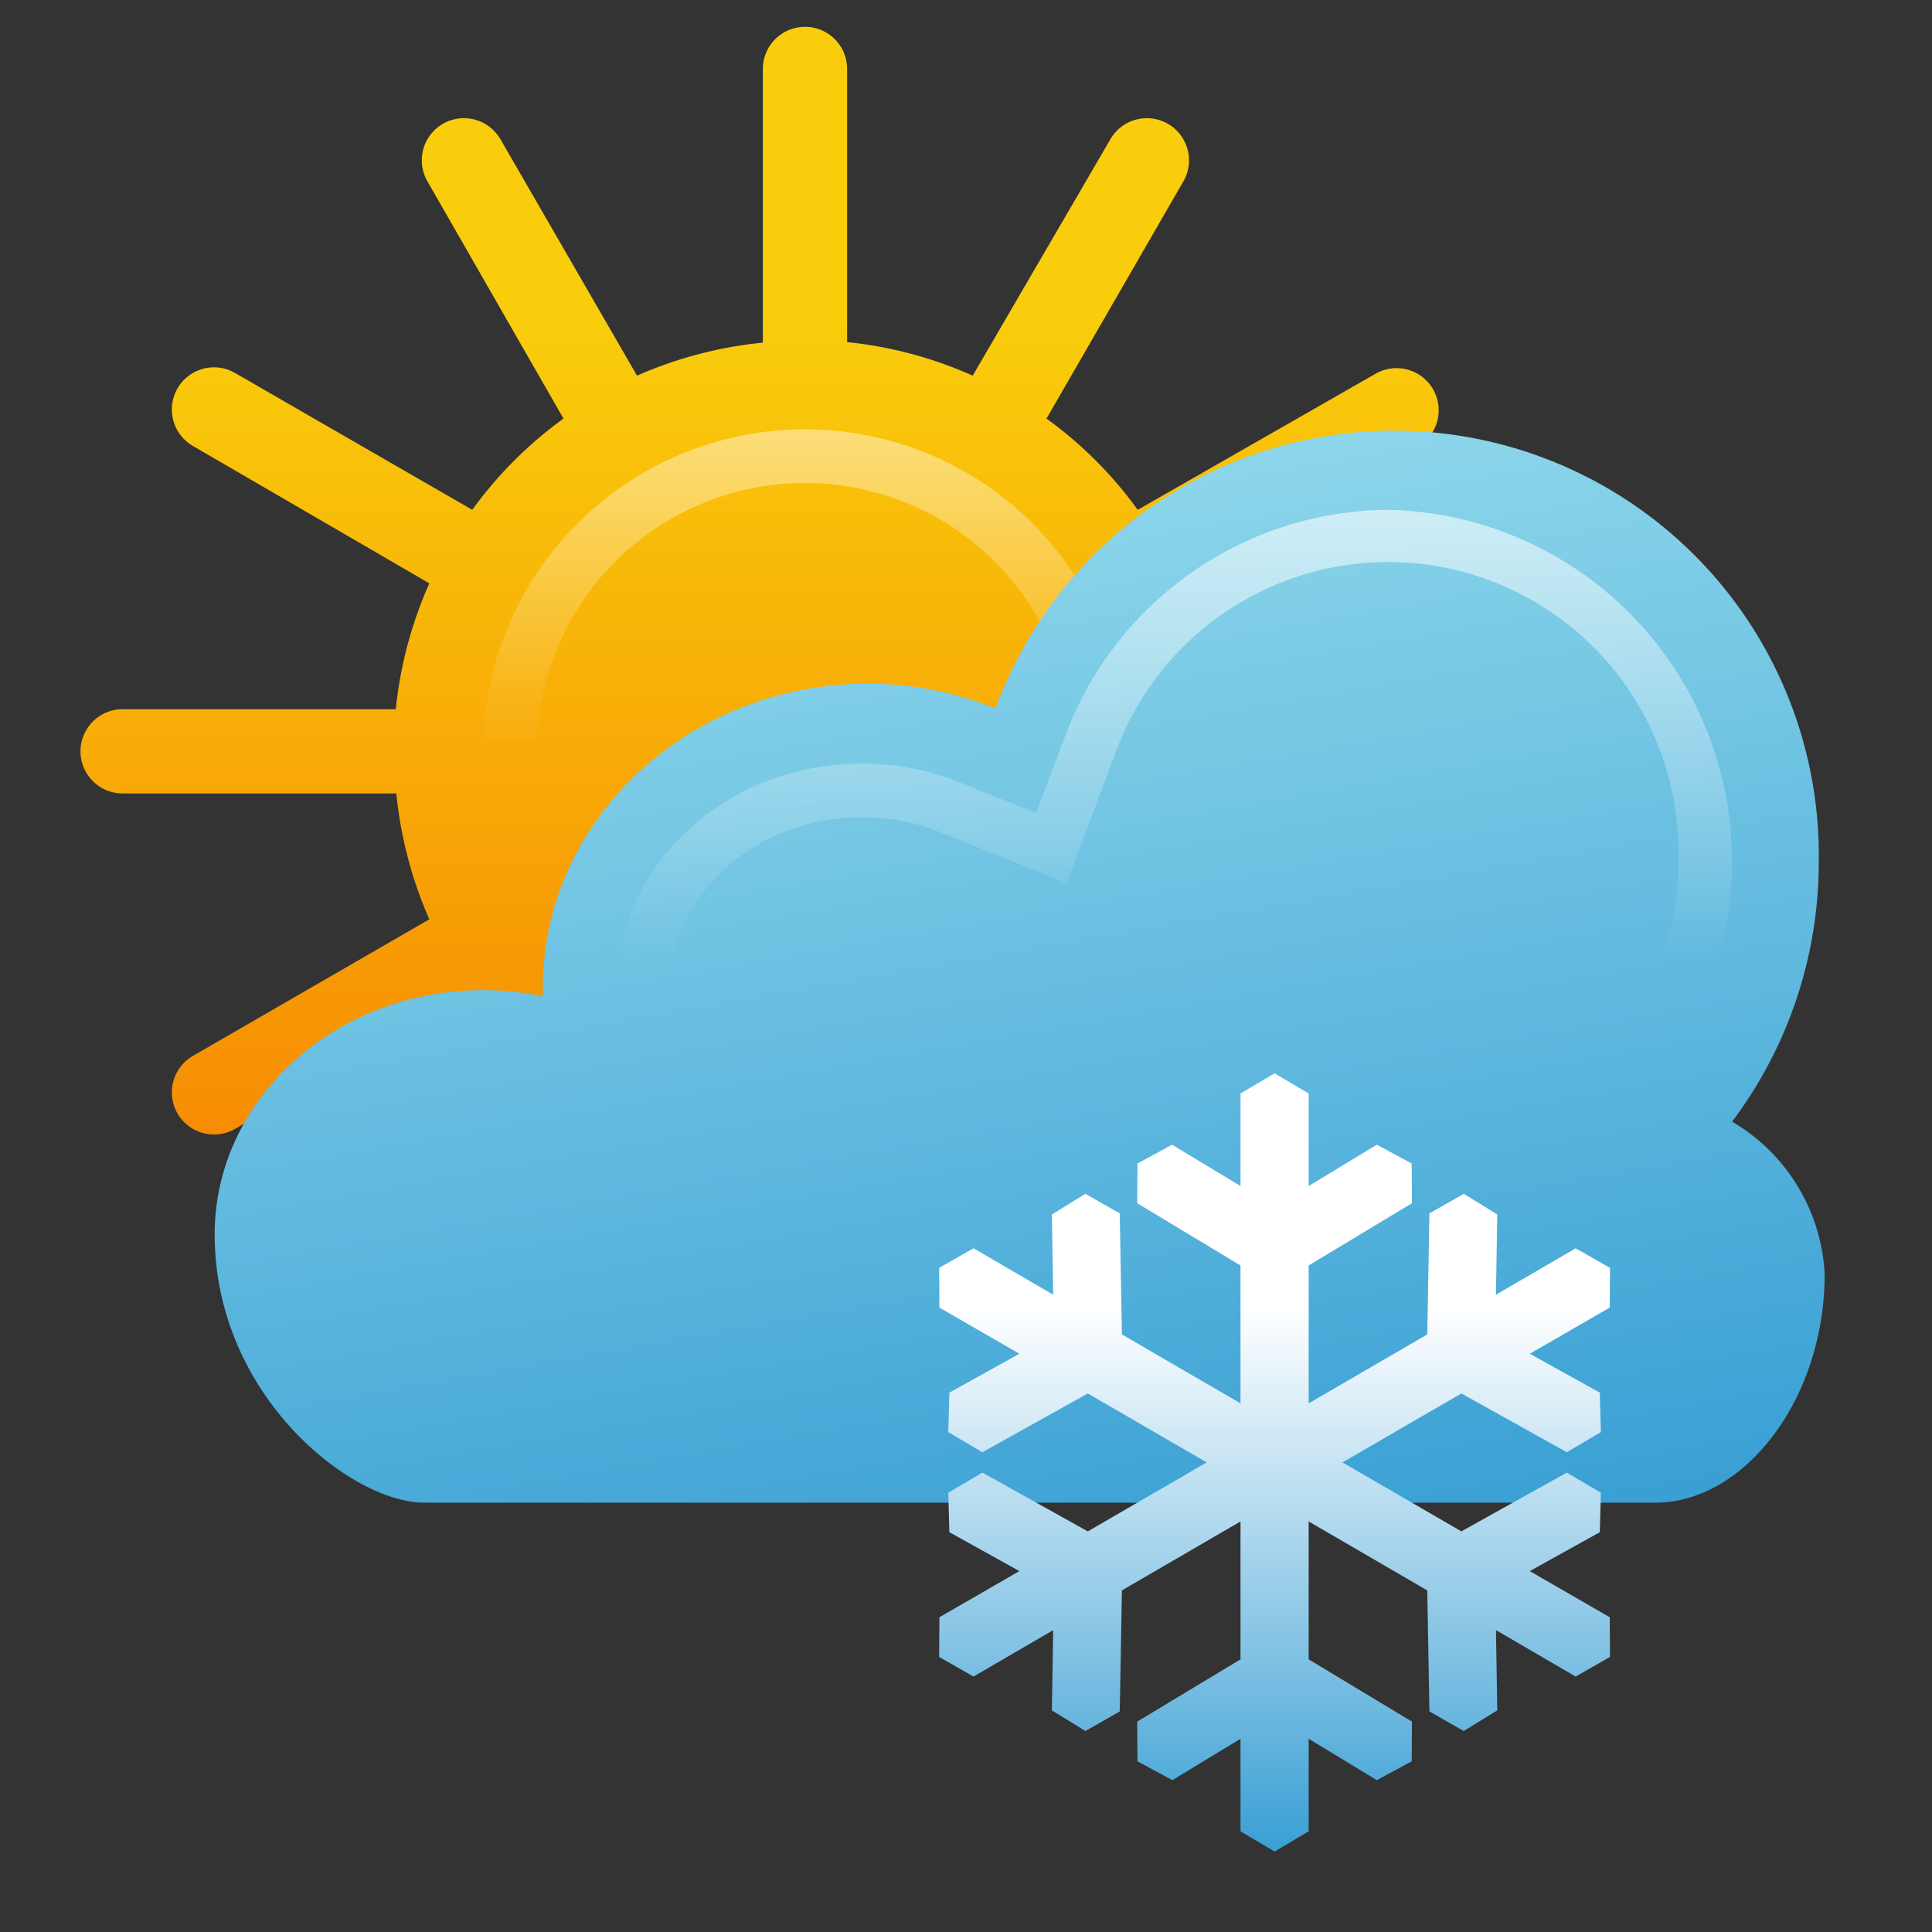
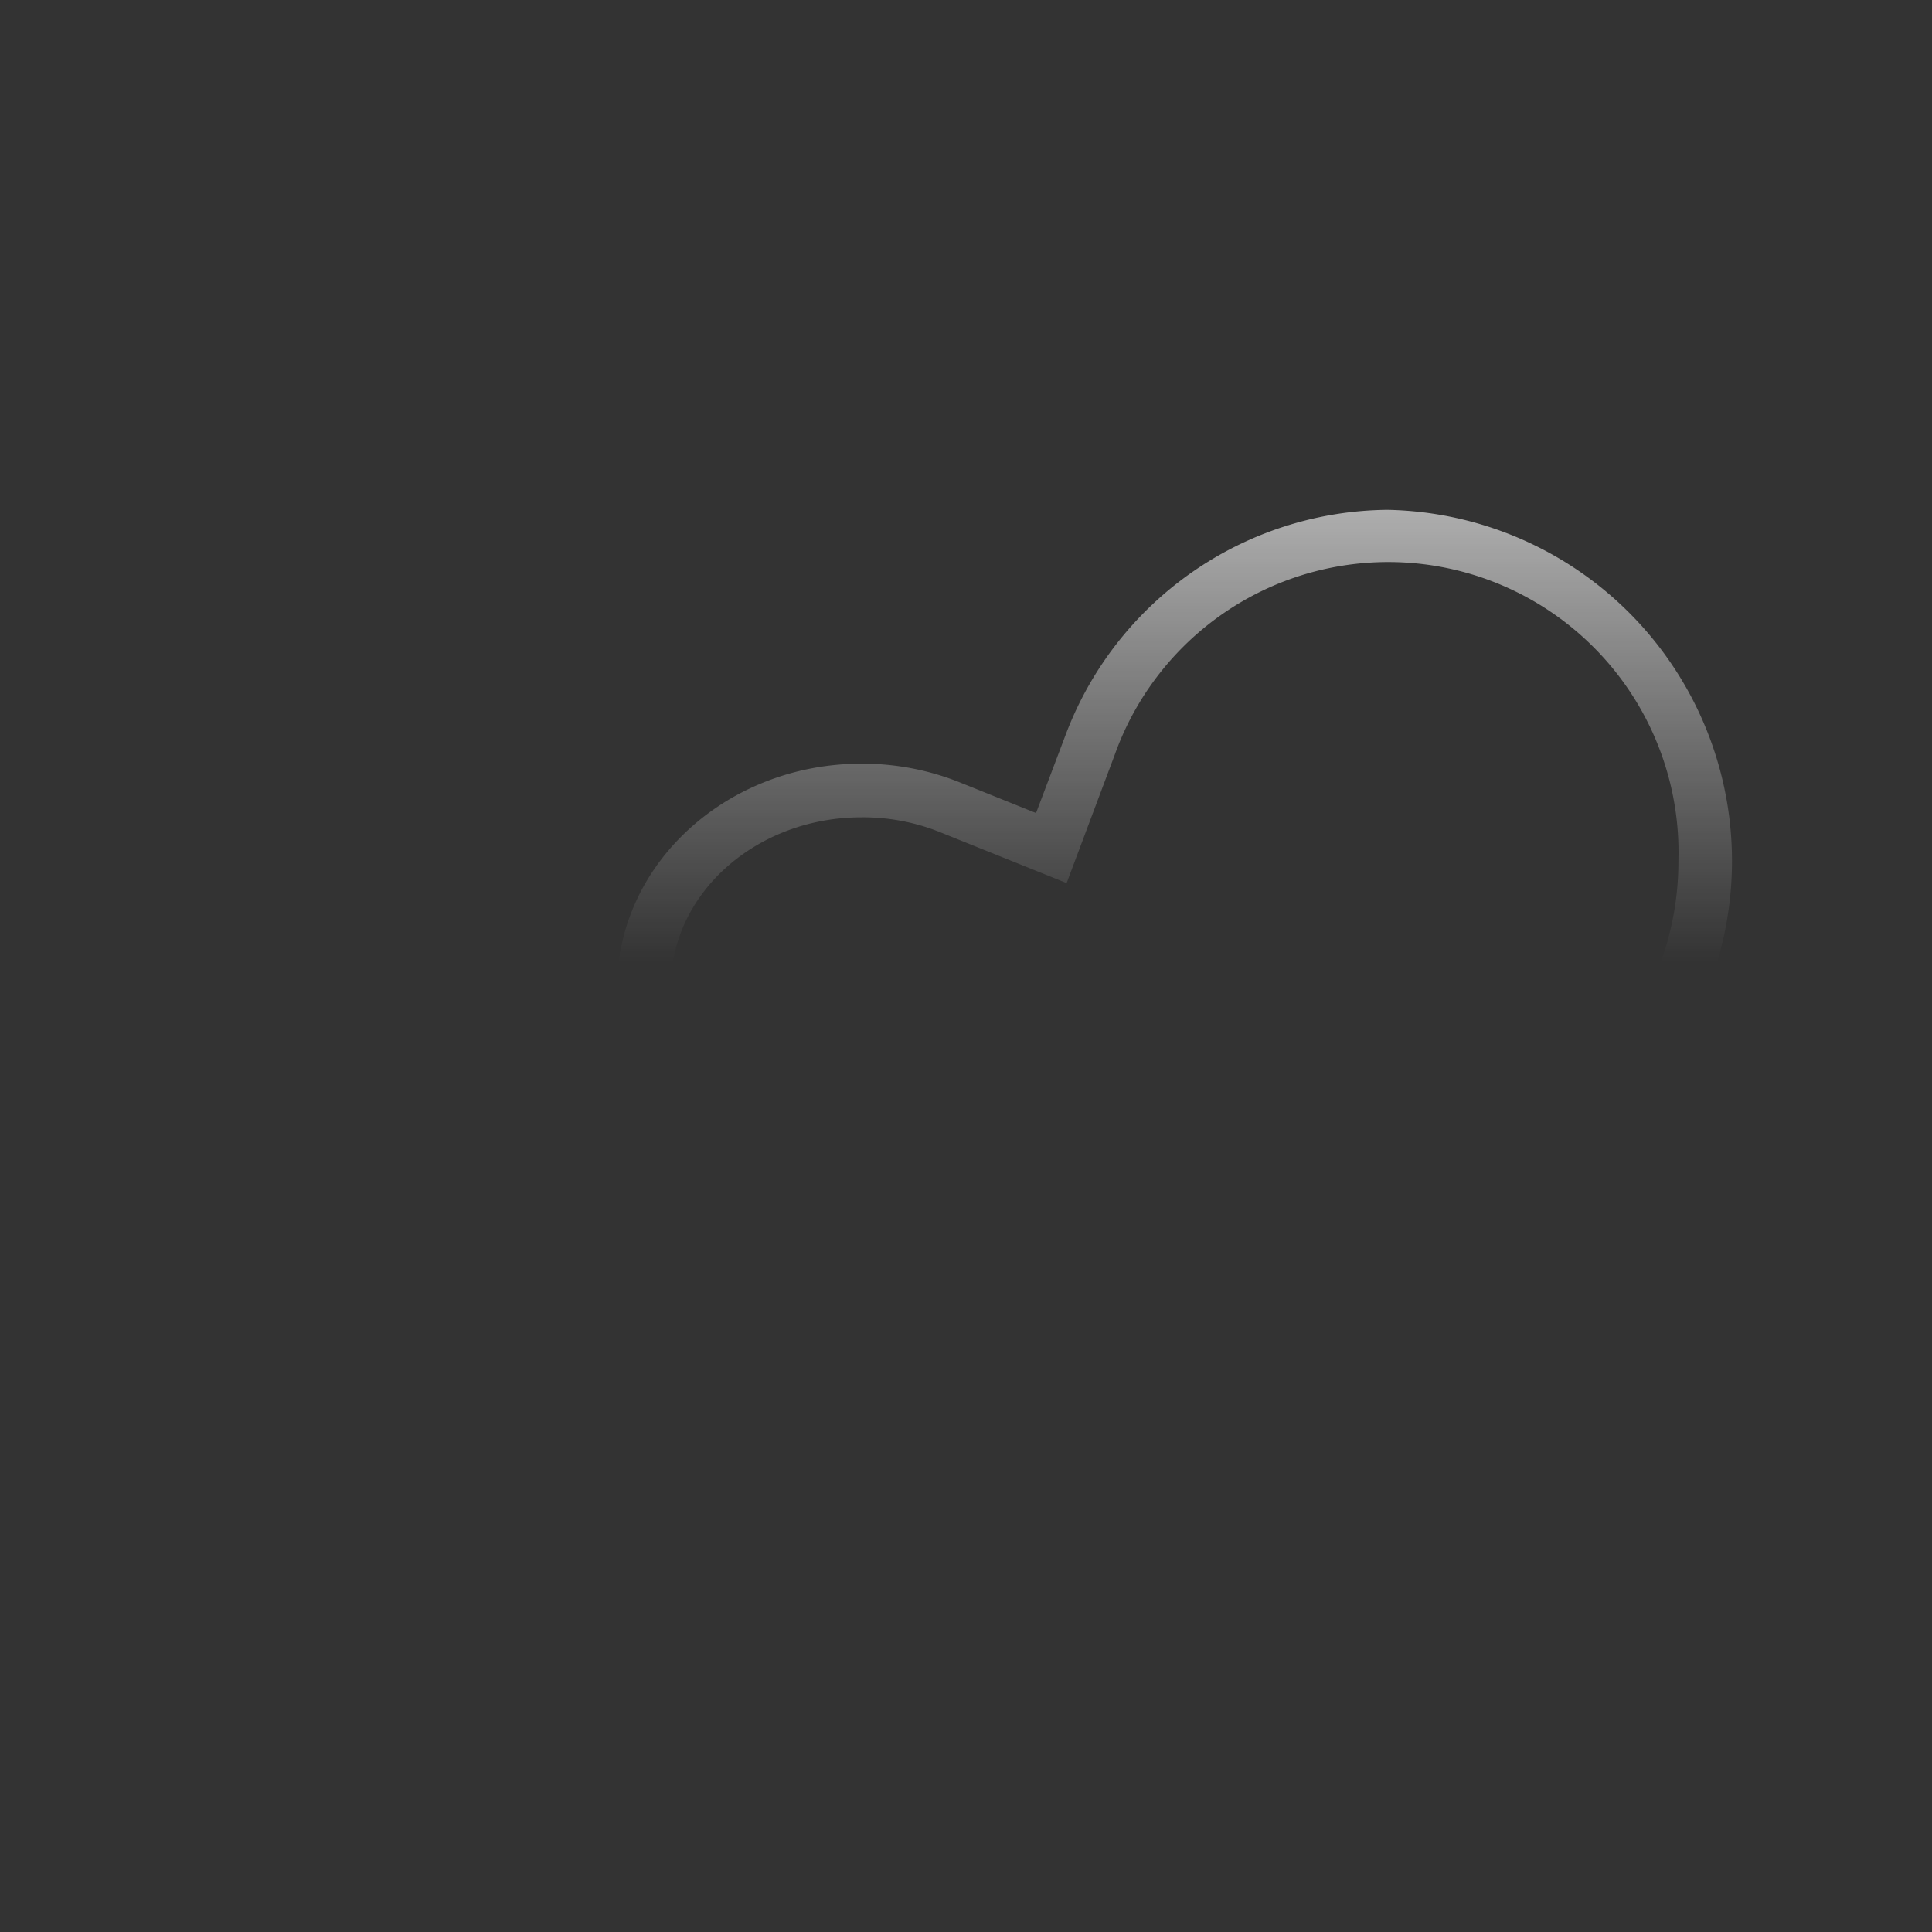
<svg xmlns="http://www.w3.org/2000/svg" xmlns:xlink="http://www.w3.org/1999/xlink" width="72" height="72" viewBox="0 0 72 72">
  <rect x="0" y="0" width="72" height="72" fill="#333333" stroke="none" />
  <defs>
    <linearGradient id="b" x1="30" y1="55" x2="30" y2="1" gradientUnits="userSpaceOnUse">
      <stop offset="0" stop-color="#f67100" />
      <stop offset=".8" stop-color="#f9cd0b" />
    </linearGradient>
    <linearGradient id="a" x1="30" y1="28" x2="30" y2="16" gradientUnits="userSpaceOnUse">
      <stop offset="0" stop-color="#fff" stop-opacity="0" />
      <stop offset="1" stop-color="#fff" />
    </linearGradient>
    <linearGradient id="c" x1="41.55" y1="59.62" x2="34.36" y2="18.85" gradientUnits="userSpaceOnUse">
      <stop offset="0" stop-color="#399fd4" />
      <stop offset="1" stop-color="#8cd6ea" />
    </linearGradient>
    <linearGradient id="d" x1="47.5" y1="69" x2="47.5" y2="40" gradientUnits="userSpaceOnUse">
      <stop offset="0" stop-color="#399fd4" />
      <stop offset=".7" stop-color="#fff" />
    </linearGradient>
    <linearGradient id="e" x1="43.77" y1="35.85" x2="43.77" y2="19" xlink:href="#a" />
  </defs>
-   <path d="M55.43 26.43h-10.2A15.33 15.33 0 0 0 44 21.74l8.83-5.09a1.57 1.57 0 0 0-1.57-2.72L42.4 19a15.09 15.09 0 0 0-3.4-3.4l5.1-8.84a1.57 1.57 0 0 0-2.72-1.57L36.25 14a15.2 15.2 0 0 0-4.68-1.25V2.57a1.57 1.57 0 0 0-3.14 0v10.2A15.33 15.33 0 0 0 23.74 14l-5.09-8.81a1.57 1.57 0 0 0-2.72 1.57L21 15.6a15.09 15.09 0 0 0-3.4 3.4l-8.84-5.1a1.57 1.57 0 0 0-1.57 2.72L16 21.74a15.33 15.33 0 0 0-1.25 4.69H4.57a1.57 1.57 0 0 0 0 3.14h10.2A15.41 15.41 0 0 0 16 34.26l-8.81 5.09a1.57 1.57 0 0 0 1.57 2.72L17.6 37a15.09 15.09 0 0 0 3.4 3.4l-5.1 8.84a1.57 1.57 0 0 0 2.72 1.57L23.74 42a15.33 15.33 0 0 0 4.69 1.25v10.2a1.57 1.57 0 1 0 3.14 0V43.23A15.27 15.27 0 0 0 36.25 42l5.1 8.83a1.57 1.57 0 0 0 2.72-1.57L39 40.4a15.09 15.09 0 0 0 3.4-3.4l8.84 5.1a1.57 1.57 0 0 0 1.57-2.72L44 34.26a15.41 15.41 0 0 0 1.25-4.69h10.2a1.57 1.57 0 1 0 0-3.14z" fill="url(#b)" />
-   <path d="M42 28h-2a10 10 0 0 0-20 0h-2a12 12 0 0 1 24 0z" opacity=".45" fill="url(#a)" />
-   <path d="M68 47.47c0 4.69-3 8.53-6.31 8.53H15.81C13.08 56 8 52 8 46c0-5 4.46-9.1 10-9.1a11 11 0 0 1 2.23.23v-.32c0-6.25 5.42-11.33 12.11-11.33a12.69 12.69 0 0 1 4.76.92 15.83 15.83 0 0 1 30.68 5.69 16.09 16.09 0 0 1-3.23 9.71A7 7 0 0 1 68 47.47z" fill="url(#c)" />
-   <path fill="url(#d)" d="M46.23 40.75v3.45l-2.55-1.54-1.29.7-.01 1.48 3.85 2.32v5.14l-4.42-2.57-.08-4.51-1.28-.73-1.25.77.05 2.99-2.97-1.73-1.28.73.01 1.48 2.98 1.72-2.61 1.45-.04 1.47 1.27.75 3.93-2.19 4.43 2.57-4.43 2.57-3.93-2.19-1.27.75.04 1.47 2.61 1.45-2.98 1.72-.01 1.48 1.28.73 2.97-1.73-.05 2.99 1.25.77 1.28-.73.08-4.51 4.42-2.57v5.14l-3.85 2.32.01 1.48 1.3.7 2.54-1.54v3.45l1.27.75 1.27-.75V64.8l2.54 1.54 1.3-.7.01-1.48-3.85-2.32V56.7l4.42 2.57.08 4.51 1.28.73 1.25-.77-.05-2.99 2.97 1.73 1.28-.73-.01-1.48-2.98-1.72 2.61-1.45.04-1.47-1.27-.75-3.93 2.19-4.43-2.57 4.43-2.57 3.93 2.19 1.27-.75-.04-1.47-2.61-1.45 2.98-1.72.01-1.48-1.28-.73-2.97 1.73.05-2.99-1.25-.77-1.28.73-.08 4.51-4.42 2.57v-5.14l3.85-2.32-.01-1.48-1.3-.7-2.54 1.54v-3.45L47.5 40l-1.27.75z" />
  <path d="M25.06 38.85L25 36.78c0-3.49 3.19-6.32 7.1-6.32A7.68 7.68 0 0 1 35 31l4.75 1.91 1.8-4.8a10.82 10.82 0 0 1 21 3.94 11.07 11.07 0 0 1-2.23 6.71l-.06.08h2.41A13.09 13.09 0 0 0 51.7 19a12.94 12.94 0 0 0-12 8.42l-1.09 2.88-2.86-1.15a9.75 9.75 0 0 0-3.65-.69c-5 0-9.1 3.73-9.1 8.35l.06 2z" opacity=".6" fill="url(#e)" />
</svg>